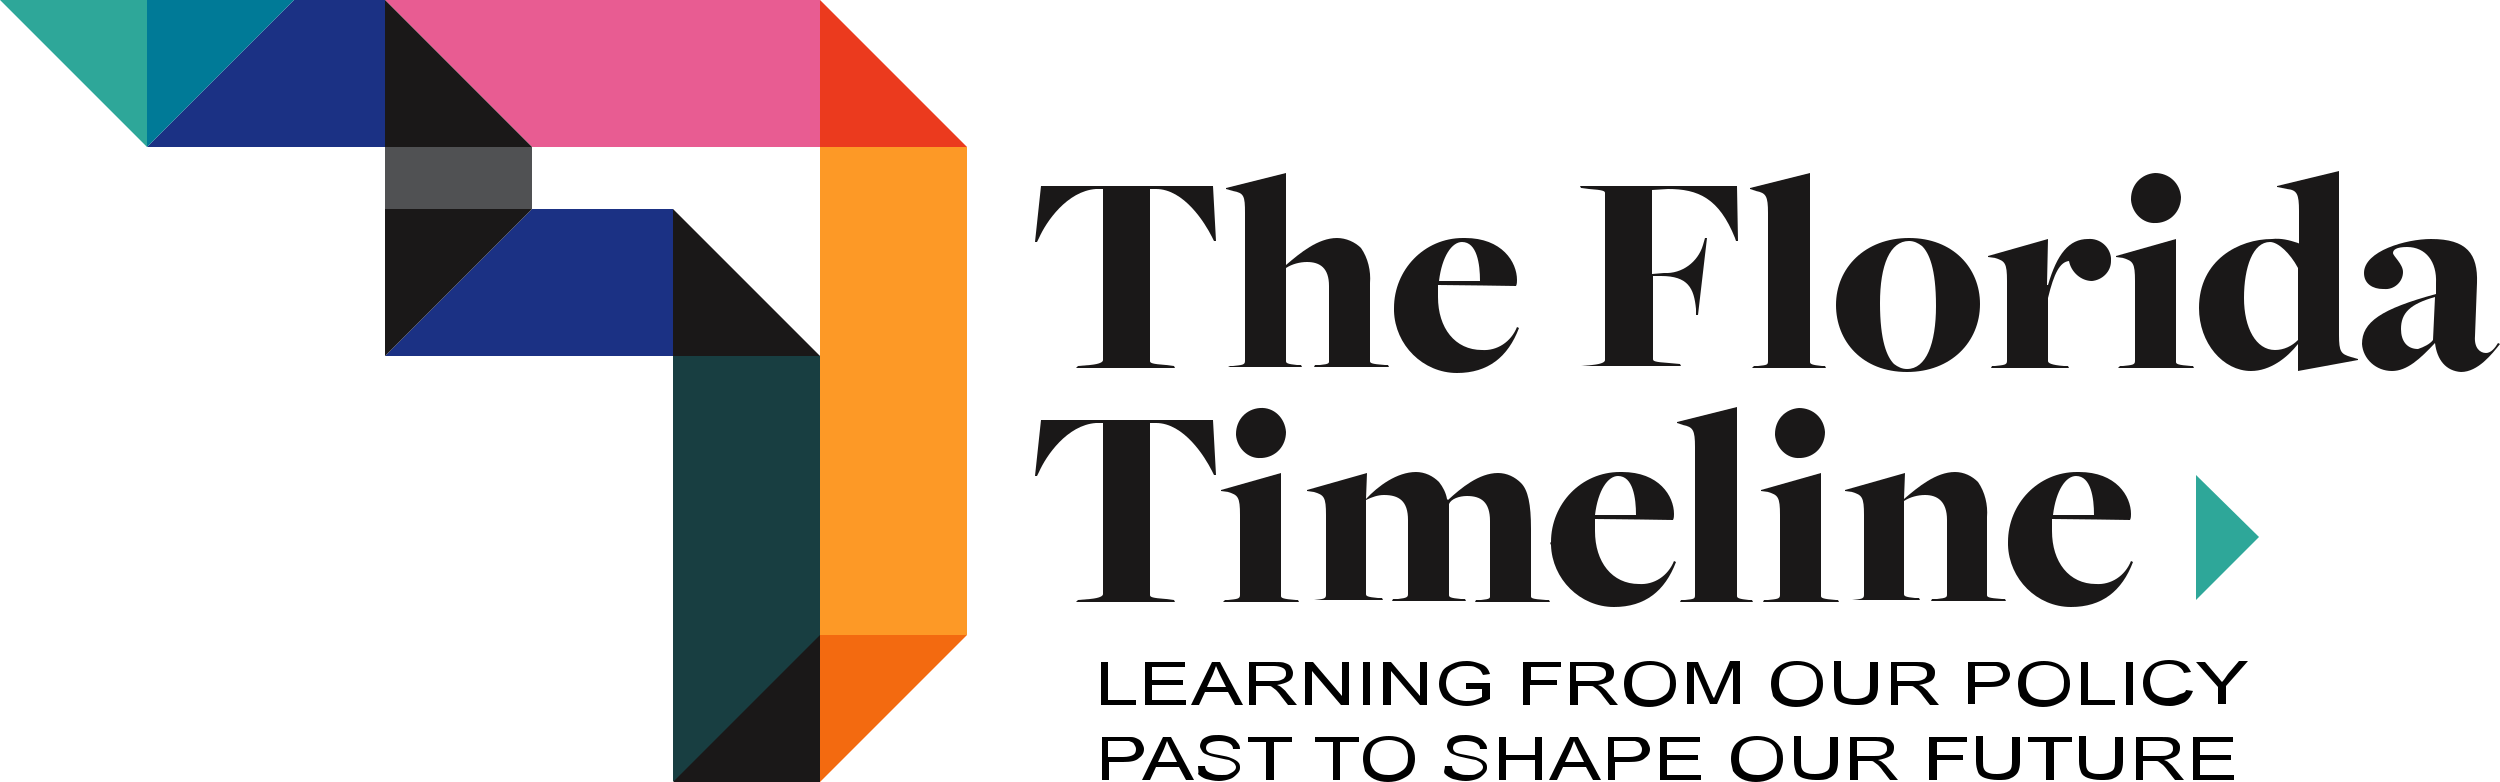
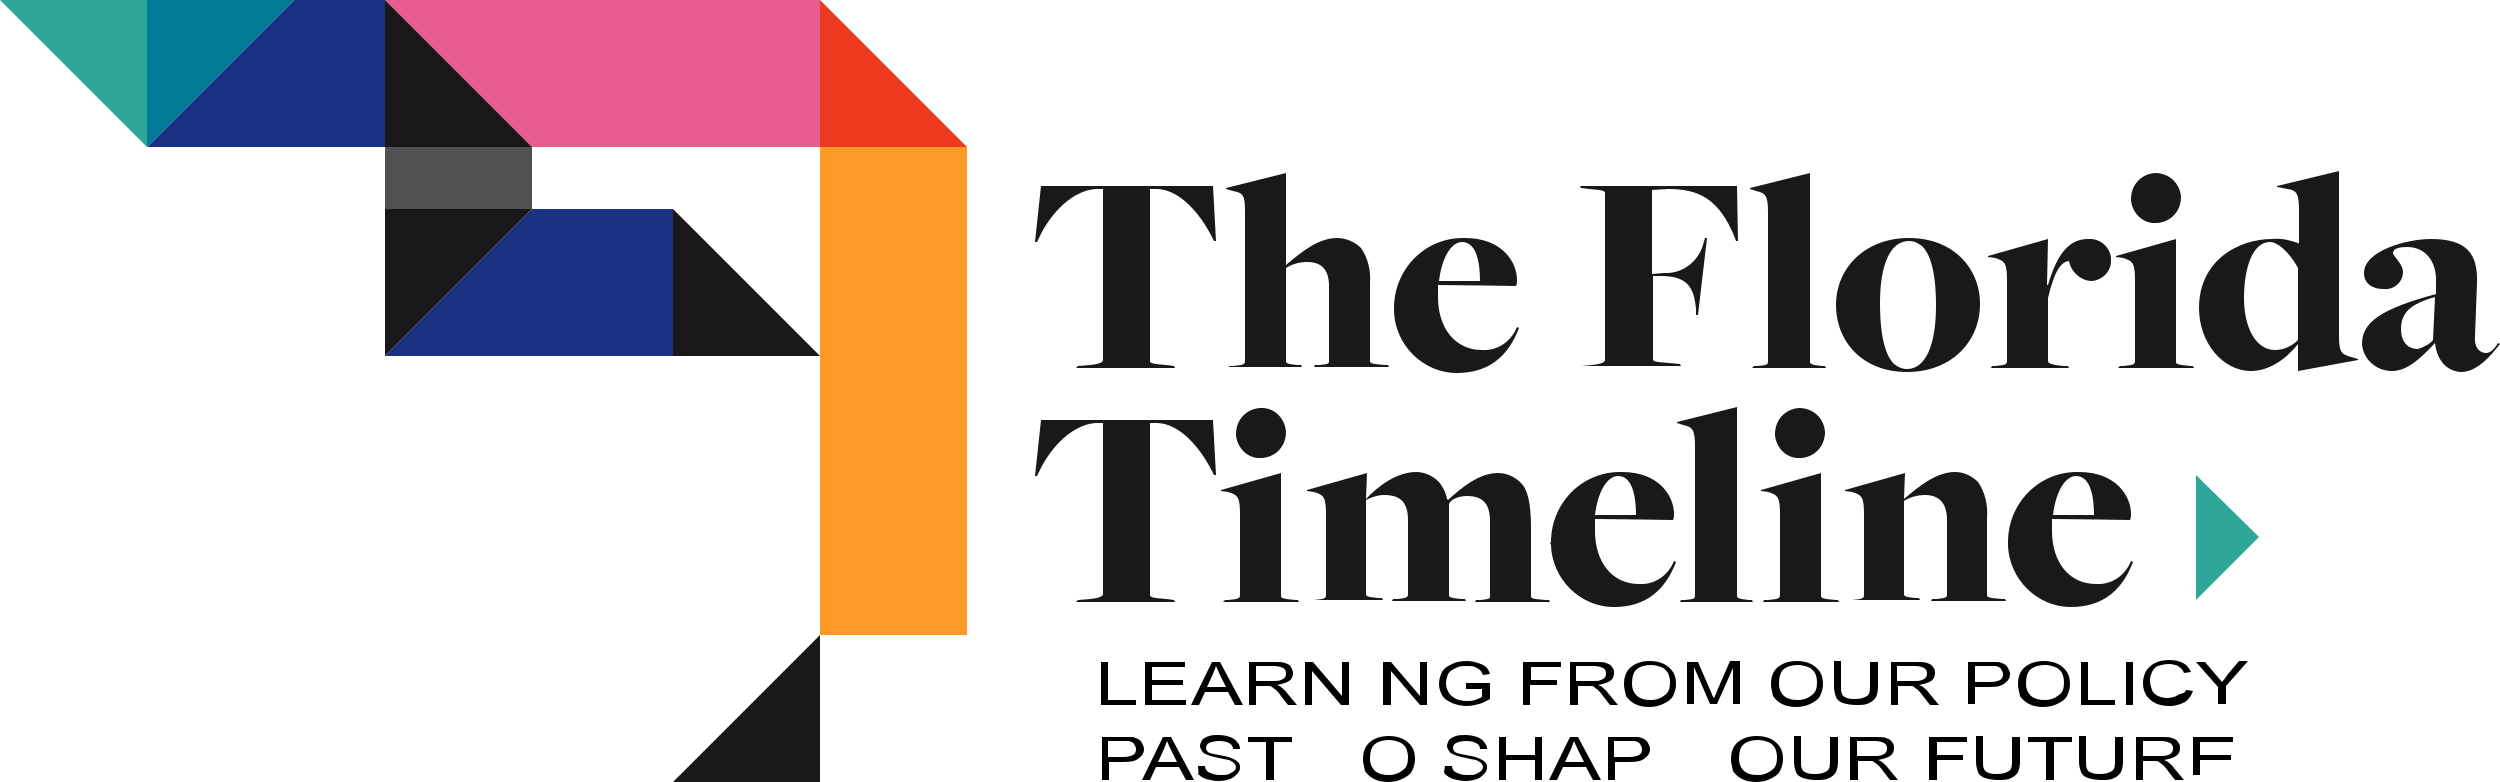
<svg xmlns="http://www.w3.org/2000/svg" xmlns:xlink="http://www.w3.org/1999/xlink" version="1.1" id="Layer_1" x="0px" y="0px" viewBox="0 0 250 78.2" style="enable-background:new 0 0 250 78.2;" xml:space="preserve">
  <style type="text/css"> .st0{fill-rule:evenodd;clip-rule:evenodd;fill:#2EA799;} .st1{clip-path:url(#SVGID_00000140710733953984554730000017669397827228778916_);} .st2{fill:#1A1818;} .st3{fill-rule:evenodd;clip-rule:evenodd;fill:#1B3184;} .st4{fill:#183E41;} .st5{fill-rule:evenodd;clip-rule:evenodd;fill:#1A1818;} .st6{fill-rule:evenodd;clip-rule:evenodd;fill:#F36A10;} .st7{fill-rule:evenodd;clip-rule:evenodd;fill:#E85C92;} .st8{fill-rule:evenodd;clip-rule:evenodd;fill:#EB3A1E;} .st9{fill-rule:evenodd;clip-rule:evenodd;fill:#007A97;} .st10{fill:#FD9926;} .st11{fill-rule:evenodd;clip-rule:evenodd;fill:#505153;} </style>
  <g id="Group_13" transform="translate(0 0)">
    <path id="Path_3319" class="st0" d="M219.6,60V47.5l6.3,6.2" />
    <g id="Group_12" transform="translate(0 0)">
      <g>
        <defs>
          <rect id="SVGID_1_" y="0" width="250" height="78.2" />
        </defs>
        <clipPath id="SVGID_00000120537040786439593860000015173256643526253736_">
          <use xlink:href="#SVGID_1_" style="overflow:visible;" />
        </clipPath>
        <g id="Group_11" style="clip-path:url(#SVGID_00000120537040786439593860000015173256643526253736_);">
          <path id="Path_3320" class="st2" d="M107.8,36.6l1.2-0.1c1-0.1,1.3-0.3,1.3-0.5V18.9h-0.7c-2.9,0.2-5,3.3-5.7,4.9l-0.2,0.4h-0.2 l0.6-5.6h17.2l0.3,5.5h-0.2l-0.2-0.4c-0.7-1.4-2.8-4.8-5.6-4.8H115v17.2c0,0.2,0.2,0.3,1.6,0.4l0.8,0.1l0.1,0.2h-9.9L107.8,36.6 z" />
          <path id="Path_3321" class="st2" d="M123,36.6l0.3,0c0.9-0.1,1.2-0.1,1.2-0.5V21.3c0-1.7-0.1-2-1.2-2.2l-0.7-0.2l0-0.1l6-1.5 v9.2c1.4-1.2,3.2-2.7,5.1-2.7c0.9,0,1.8,0.4,2.4,1c0.7,1,1,2.3,0.9,3.5v7.8c0,0.2,0.1,0.3,1.5,0.4l0.3,0l0.1,0.2h-7.5l0.1-0.2 l0.5,0c1-0.1,0.9-0.2,0.9-0.5v-7.4c0-1.8-0.9-2.4-2.2-2.4c-0.7,0-1.5,0.2-2.1,0.6v9.3c0,0.2,0.1,0.3,1.1,0.4l0.4,0l0.1,0.2h-7.4 L123,36.6z" />
          <path id="Path_3322" class="st2" d="M139.4,30.8c0-3.8,3-7,6.9-7c0.1,0,0.2,0,0.2,0c3.7,0,5.2,2.4,5.2,4.2c0,0.2,0,0.4-0.1,0.6 c0,0-6.2-0.1-7.8-0.1c0,0.4,0,0.8,0,1.2c0,3.1,1.7,5.3,4.4,5.3c1.5,0.1,2.9-0.8,3.5-2.3l0.2,0.1c-1.1,2.9-3.1,4.5-6.2,4.5 c-3.4,0-6.2-2.8-6.3-6.2C139.4,30.9,139.4,30.8,139.4,30.8 M148,28.1c0-1.7-0.3-3.9-1.8-3.9c-1,0-2,1.4-2.3,3.9H148z" />
          <path id="Path_3323" class="st2" d="M158.1,36.6l1.1-0.1c1-0.1,1.3-0.3,1.3-0.5V19.3c0-0.2-0.2-0.3-1.6-0.4l-0.8-0.1l-0.1-0.2 h15.7l0.1,5.5h-0.2l-0.1-0.3c-1.6-4-3.7-4.9-6.7-4.9l-1.6,0.1v8.4l1.2-0.1c1.8,0.1,3.4-1.1,3.9-2.8l0.2-0.7l0.2,0l-0.9,7.7 l-0.2,0l0-0.6c-0.2-2.1-0.8-3.3-3.5-3.3h-0.8v8.3c0,0.2,0.1,0.3,1.6,0.4l1.1,0.1l0.1,0.2h-10L158.1,36.6z" />
          <path id="Path_3324" class="st2" d="M175.4,36.6l0.4,0c0.9-0.1,1-0.1,1-0.5V21.3c0-1.7-0.2-2-1.2-2.2l-0.6-0.2l0-0.1l6-1.5v18.9 c0,0.2,0.2,0.3,1.2,0.4l0.3,0l0.1,0.2h-7.4L175.4,36.6z" />
          <path id="Path_3325" class="st2" d="M183.6,30.5c0-3.7,2.9-6.7,7.3-6.7c4.4,0,7.1,3,7.1,6.6c0,3.8-2.9,6.8-7.3,6.8 C186.2,37.2,183.6,34.1,183.6,30.5 M193.6,30.6c0-3.8-0.7-5.3-1.4-6c-0.4-0.3-0.8-0.5-1.3-0.5c-1.9,0-2.9,2.4-2.9,6.2 c0,3.8,0.7,5.4,1.4,6.1c0.4,0.3,0.8,0.5,1.3,0.5C192.6,36.9,193.6,34.4,193.6,30.6" />
          <path id="Path_3326" class="st2" d="M199.2,36.6l0.3,0c0.9-0.1,1.2-0.1,1.2-0.5v-8c0-1.8-0.2-2-1.2-2.3l-0.7-0.1l0-0.1l6-1.7 l-0.1,4.6h0.1c0.9-3.1,2.1-4.6,4-4.6c1.2-0.1,2.2,0.8,2.3,1.9c0,0.1,0,0.2,0,0.3c0,1.1-0.9,1.9-1.9,2c-1.1,0-2.1-0.9-2.3-2 c-0.9,0.1-1.5,1.2-2.1,3.7v6.3c0,0.2,0.3,0.4,1.6,0.5l0.4,0l0.1,0.2h-7.8L199.2,36.6z" />
          <path id="Path_3327" class="st2" d="M212,36.6l0.3,0c0.9-0.1,1.2-0.1,1.2-0.5v-8c0-1.8-0.2-2-1.2-2.3l-0.7-0.1l0-0.1l6-1.7v12.3 c0,0.2,0.2,0.3,1.5,0.4l0.2,0l0.1,0.2h-7.6L212,36.6z M213.1,19.9c0-1.4,1-2.5,2.4-2.6c1.4,0,2.5,1,2.6,2.4c0,1.4-1,2.5-2.4,2.6 c0,0-0.1,0-0.1,0c-1.3,0.1-2.4-1-2.5-2.3C213.1,20,213.1,20,213.1,19.9" />
          <path id="Path_3328" class="st2" d="M229.8,34.4L229.8,34.4c-1.1,1.4-2.8,2.7-4.7,2.7c-2.8,0-5.2-2.8-5.2-6.3 c0-4.8,4-6.9,7.3-6.9c0.9-0.1,1.7,0.1,2.6,0.4c0,0,0.1,0.1,0.1,0v-3.2c0-1.7-0.2-2.1-1.2-2.2l-1-0.2l0-0.1l6.2-1.5v16.4 c0,1.7,0.2,1.9,1.2,2.2l0.7,0.2l0,0.1l-6,1.1L229.8,34.4z M229.8,34v-7.2c-0.8-1.5-2-2.6-2.8-2.6c-1.7,0-2.6,2.5-2.6,5.6 c0,3,1.2,5.2,3.1,5.2C228.4,35,229.2,34.6,229.8,34" />
          <path id="Path_3329" class="st2" d="M243.5,34.3L243.5,34.3c-1.5,1.6-2.8,2.8-4.3,2.8c-1.6,0-2.9-1.2-3-2.7c0-2.2,1.9-3.5,7.4-5 l0-1.1c0.1-2.1-1-3.6-2.9-3.6c-1.1,0-1.4,0.3-1.4,0.6c0,0.3,1,1.1,1,1.9c0,1-0.9,1.8-1.9,1.7c0,0,0,0-0.1,0 c-1,0-1.9-0.5-1.9-1.6c0-2.2,4.2-3.4,6.7-3.4c3.6,0,4.7,1.5,4.6,4.4l-0.2,5.3c-0.1,1.2,0.5,1.7,1.1,1.7c0.5,0,0.9-0.5,1.2-1 l0.2,0.1c-0.8,1-2.2,2.8-3.9,2.8C244.6,37.1,243.7,36,243.5,34.3 M243.3,34l0.2-4.3c-2.5,0.7-3.4,1.6-3.4,3.2c0,1.2,0.6,2,1.7,2 C242.4,34.7,243,34.4,243.3,34" />
          <path id="Path_3330" class="st2" d="M107.8,60l1.2-0.1c1-0.1,1.3-0.3,1.3-0.5V42.3h-0.7c-2.9,0.2-5,3.3-5.7,4.9l-0.2,0.4h-0.2 l0.6-5.6h17.2l0.3,5.5h-0.2l-0.2-0.4c-0.7-1.4-2.8-4.8-5.6-4.8H115v17.2c0,0.2,0.2,0.3,1.6,0.4l0.8,0.1l0.1,0.2h-9.9L107.8,60z" />
          <path id="Path_3331" class="st2" d="M122.5,60l0.3,0c0.9-0.1,1.2-0.1,1.2-0.5v-8c0-1.8-0.2-2-1.2-2.3l-0.7-0.1l0-0.1l6-1.7v12.3 c0,0.2,0.2,0.3,1.5,0.4l0.2,0l0.1,0.2h-7.6L122.5,60z M123.6,43.4c0-1.4,1-2.5,2.4-2.6s2.5,1,2.6,2.4c0,1.4-1,2.5-2.4,2.6 c0,0-0.1,0-0.1,0c-1.3,0.1-2.4-1-2.5-2.3C123.6,43.4,123.6,43.4,123.6,43.4" />
          <path id="Path_3332" class="st2" d="M131.1,60l0.3,0c0.9-0.1,1.2-0.1,1.2-0.5v-8c0-1.8-0.2-2-1.2-2.3l-0.7-0.1l0-0.1l6-1.7 l-0.1,2.6h0c1.2-1.3,3.1-2.7,5-2.7c0.9,0,1.7,0.4,2.3,1c0.4,0.5,0.7,1.1,0.8,1.7l0.1,0.1c1.3-1.2,3.1-2.7,5-2.7 c0.9,0,1.7,0.4,2.3,1c0.7,0.7,1,2.1,1,4.6v6.7c0,0.2,0,0.3,1.5,0.4l0.3,0l0.1,0.2h-7.5l0.1-0.2l0.5,0c1-0.1,0.9-0.2,0.9-0.5 v-7.4c0-1.9-0.9-2.5-2.3-2.5c-0.8,0-1.6,0.3-1.8,0.8v9.1c0,0.2,0.1,0.3,1.2,0.4l0.4,0l0.1,0.2h-7.4l0.1-0.2l0.5,0 c0.9-0.1,1-0.2,1-0.5v-7.4c0-1.9-0.9-2.5-2.4-2.5c-0.6,0-1.2,0.2-1.8,0.5v9.4c0,0.2,0.1,0.3,1.2,0.4l0.4,0l0.1,0.2H131L131.1,60 z" />
          <path id="Path_3333" class="st2" d="M155.1,54.2c0-3.8,3-7,6.9-7c0.1,0,0.2,0,0.2,0c3.7,0,5.2,2.4,5.2,4.2c0,0.2,0,0.4-0.1,0.6 c0,0-6.2-0.1-7.8-0.1c0,0.4,0,0.8,0,1.2c0,3.1,1.7,5.3,4.4,5.3c1.5,0.1,2.9-0.8,3.5-2.3l0.2,0.1c-1.1,2.9-3.1,4.5-6.2,4.5 c-3.4,0-6.2-2.8-6.3-6.2C155,54.3,155,54.3,155.1,54.2 M163.6,51.5c0-1.7-0.3-3.9-1.8-3.9c-1,0-2,1.4-2.3,3.9H163.6z" />
          <path id="Path_3334" class="st2" d="M168.1,60l0.4,0c0.9-0.1,1-0.1,1-0.5V44.7c0-1.7-0.2-2-1.2-2.2l-0.6-0.2l0-0.1l6-1.5v18.9 c0,0.2,0.2,0.3,1.2,0.4l0.3,0l0.1,0.2H168L168.1,60z" />
          <path id="Path_3335" class="st2" d="M176.4,60l0.4,0c0.9-0.1,1.2-0.1,1.2-0.5v-8c0-1.8-0.2-2-1.2-2.3l-0.7-0.1l0-0.1l6-1.7v12.3 c0,0.2,0.2,0.3,1.5,0.4l0.2,0l0.1,0.2h-7.6L176.4,60z M177.5,43.4c0-1.4,1-2.5,2.4-2.6c1.4,0,2.5,1,2.6,2.4c0,1.4-1,2.5-2.4,2.6 c0,0-0.1,0-0.1,0c-1.3,0.1-2.4-1-2.5-2.3C177.5,43.4,177.5,43.4,177.5,43.4" />
          <path id="Path_3336" class="st2" d="M184.9,60l0.3,0c0.9-0.1,1.2-0.1,1.2-0.5v-8c0-1.8-0.2-2-1.2-2.3l-0.7-0.1l0-0.1l6-1.7 l-0.1,2.6h0c1.4-1.2,3.2-2.7,5.1-2.7c0.9,0,1.7,0.4,2.3,1c0.7,1,1,2.3,0.9,3.5v7.8c0,0.2,0.1,0.3,1.5,0.4l0.3,0l0.1,0.2h-7.5 l0.1-0.2l0.5,0c1-0.1,1-0.2,1-0.5v-7.4c0-1.9-1-2.5-2.2-2.5c-0.7,0-1.5,0.2-2.1,0.6v9.3c0,0.2,0.1,0.3,1.1,0.4l0.4,0l0.1,0.2 h-7.4L184.9,60z" />
          <path id="Path_3337" class="st2" d="M200.8,54.2c0-3.8,3-7,6.9-7c0.1,0,0.2,0,0.2,0c3.7,0,5.2,2.4,5.2,4.2c0,0.2,0,0.4-0.1,0.6 c0,0-6.2-0.1-7.8-0.1c0,0.4,0,0.8,0,1.2c0,3.1,1.7,5.3,4.4,5.3c1.5,0.1,2.9-0.8,3.5-2.3l0.2,0.1c-1.1,2.9-3.1,4.5-6.2,4.5 c-3.4,0-6.2-2.8-6.3-6.2C200.8,54.3,200.8,54.3,200.8,54.2 M209.4,51.5c0-1.7-0.3-3.9-1.8-3.9c-1,0-2,1.4-2.3,3.9H209.4z" />
          <path id="Path_3338" class="st3" d="M67.3,20.9v14.7h-3.9H38.5l14.7-14.7" />
-           <rect id="Rectangle_20" x="67.3" y="35.6" class="st4" width="14.7" height="42.5" />
          <path id="Path_3339" class="st5" d="M82,78.2H67.3L82,63.5" />
          <path id="Path_3340" class="st5" d="M38.5,20.9h14.7L38.5,35.6" />
-           <path id="Path_3341" class="st6" d="M82,63.5h14.7L82,78.2" />
          <path id="Path_3342" class="st5" d="M67.3,35.6V20.9L82,35.6" />
          <path id="Path_3343" class="st3" d="M38.5,14.7H14.7L29.4,0h9.1L38.5,14.7z" />
          <path id="Path_3344" class="st7" d="M82,14.7H53.2L38.5,0L82,0V14.7z" />
          <path id="Path_3345" class="st5" d="M38.5,14.7V0l14.7,14.7" />
          <path id="Path_3346" class="st8" d="M82,14.7V0l14.7,14.7" />
          <path id="Path_3347" class="st9" d="M14.7,0h14.7L14.7,14.7" />
          <path id="Path_3348" class="st0" d="M14.7,0H0l14.7,14.7" />
          <rect id="Rectangle_21" x="82" y="14.7" class="st10" width="14.7" height="48.8" />
          <path id="Path_3349" class="st11" d="M53.2,17.7v-3H38.5v6.2l14.7,0L53.2,17.7z" />
        </g>
      </g>
    </g>
    <g>
      <path d="M110.1,70.5v-4.3h0.7V70h2.8v0.5H110.1z" />
      <path d="M114.5,70.5v-4.3h4v0.5h-3.3V68h3.1v0.5h-3.1V70h3.4v0.5H114.5z" />
      <path d="M119.1,70.5l2.1-4.3h0.8l2.3,4.3h-0.8l-0.7-1.3h-2.3l-0.6,1.3H119.1z M120.7,68.7h1.9l-0.6-1.2c-0.2-0.4-0.3-0.7-0.4-0.9 c-0.1,0.3-0.2,0.5-0.3,0.8L120.7,68.7z" />
      <path d="M124.9,70.5v-4.3h2.5c0.5,0,0.9,0,1.1,0.1c0.3,0.1,0.5,0.2,0.6,0.4s0.2,0.4,0.2,0.6c0,0.3-0.1,0.6-0.4,0.8 s-0.7,0.3-1.2,0.4c0.2,0.1,0.3,0.1,0.4,0.2c0.2,0.2,0.4,0.3,0.6,0.6l1,1.2h-0.9l-0.7-0.9c-0.2-0.3-0.4-0.5-0.5-0.6 s-0.3-0.2-0.4-0.3c-0.1-0.1-0.2-0.1-0.3-0.1c-0.1,0-0.2,0-0.4,0h-0.9v1.9H124.9z M125.7,68.1h1.6c0.3,0,0.6,0,0.8-0.1 c0.2-0.1,0.3-0.1,0.4-0.3c0.1-0.1,0.1-0.2,0.1-0.4c0-0.2-0.1-0.4-0.3-0.5c-0.2-0.1-0.5-0.2-0.9-0.2h-1.8V68.1z" />
      <path d="M130.5,70.5v-4.3h0.8l2.9,3.4v-3.4h0.7v4.3h-0.8l-2.9-3.4v3.4H130.5z" />
-       <path d="M136.3,70.5v-4.3h0.7v4.3H136.3z" />
      <path d="M138.3,70.5v-4.3h0.8l2.9,3.4v-3.4h0.7v4.3H142l-2.9-3.4v3.4H138.3z" />
      <path d="M146.6,68.8v-0.5l2.4,0v1.6c-0.4,0.2-0.7,0.4-1.1,0.5c-0.4,0.1-0.8,0.2-1.2,0.2c-0.5,0-1-0.1-1.5-0.3 c-0.4-0.2-0.8-0.4-1-0.8s-0.3-0.7-0.3-1.1c0-0.4,0.1-0.8,0.3-1.2s0.6-0.6,1-0.8c0.4-0.2,0.9-0.3,1.5-0.3c0.4,0,0.8,0.1,1.1,0.2 s0.6,0.2,0.8,0.4s0.3,0.4,0.4,0.7l-0.7,0.1c-0.1-0.2-0.2-0.4-0.3-0.5c-0.1-0.1-0.3-0.2-0.5-0.3c-0.2-0.1-0.5-0.1-0.8-0.1 c-0.3,0-0.6,0-0.9,0.1c-0.2,0.1-0.4,0.2-0.6,0.3c-0.2,0.1-0.3,0.3-0.4,0.4c-0.1,0.3-0.2,0.6-0.2,0.9c0,0.4,0.1,0.7,0.3,1 c0.2,0.3,0.4,0.4,0.7,0.6c0.3,0.1,0.7,0.2,1,0.2c0.3,0,0.6,0,0.9-0.1c0.3-0.1,0.5-0.2,0.7-0.3v-0.8H146.6z" />
      <path d="M152.3,70.5v-4.3h3.8v0.5h-3V68h2.6v0.5H153v2H152.3z" />
      <path d="M157,70.5v-4.3h2.5c0.5,0,0.9,0,1.1,0.1c0.3,0.1,0.5,0.2,0.6,0.4c0.2,0.2,0.2,0.4,0.2,0.6c0,0.3-0.1,0.6-0.4,0.8 c-0.3,0.2-0.7,0.3-1.2,0.4c0.2,0.1,0.3,0.1,0.4,0.2c0.2,0.2,0.4,0.3,0.6,0.6l1,1.2H161l-0.7-0.9c-0.2-0.3-0.4-0.5-0.5-0.6 s-0.3-0.2-0.4-0.3s-0.2-0.1-0.3-0.1c-0.1,0-0.2,0-0.4,0h-0.9v1.9H157z M157.7,68.1h1.6c0.3,0,0.6,0,0.8-0.1 c0.2-0.1,0.3-0.1,0.4-0.3c0.1-0.1,0.1-0.2,0.1-0.4c0-0.2-0.1-0.4-0.3-0.5c-0.2-0.1-0.5-0.2-0.9-0.2h-1.8V68.1z" />
      <path d="M162.4,68.4c0-0.7,0.2-1.3,0.7-1.7c0.5-0.4,1.1-0.6,1.9-0.6c0.5,0,1,0.1,1.4,0.3s0.7,0.5,0.9,0.8c0.2,0.3,0.3,0.7,0.3,1.2 c0,0.4-0.1,0.8-0.3,1.2s-0.6,0.6-1,0.8s-0.9,0.3-1.4,0.3c-0.5,0-1-0.1-1.4-0.3s-0.7-0.5-0.9-0.8C162.5,69.1,162.4,68.8,162.4,68.4 z M163.2,68.4c0,0.5,0.2,0.9,0.5,1.2c0.4,0.3,0.8,0.4,1.4,0.4c0.6,0,1-0.2,1.4-0.5s0.5-0.7,0.5-1.3c0-0.3-0.1-0.7-0.2-0.9 c-0.2-0.3-0.4-0.5-0.7-0.6c-0.3-0.1-0.6-0.2-1-0.2c-0.5,0-1,0.1-1.4,0.4S163.2,67.8,163.2,68.4z" />
      <path d="M168.7,70.5v-4.3h1.1l1.3,3c0.1,0.3,0.2,0.5,0.3,0.6c0.1-0.2,0.2-0.4,0.3-0.7l1.3-3h1v4.3h-0.7v-3.6l-1.6,3.6H171 l-1.6-3.7v3.7H168.7z" />
      <path d="M177.1,68.4c0-0.7,0.2-1.3,0.7-1.7c0.5-0.4,1.1-0.6,1.9-0.6c0.5,0,1,0.1,1.4,0.3s0.7,0.5,0.9,0.8c0.2,0.3,0.3,0.7,0.3,1.2 c0,0.4-0.1,0.8-0.3,1.2s-0.6,0.6-1,0.8s-0.9,0.3-1.4,0.3c-0.5,0-1-0.1-1.4-0.3s-0.7-0.5-0.9-0.8C177.2,69.1,177.1,68.8,177.1,68.4 z M177.9,68.4c0,0.5,0.2,0.9,0.5,1.2c0.4,0.3,0.8,0.4,1.4,0.4c0.6,0,1-0.2,1.4-0.5s0.5-0.7,0.5-1.3c0-0.3-0.1-0.7-0.2-0.9 c-0.2-0.3-0.4-0.5-0.7-0.6c-0.3-0.1-0.6-0.2-1-0.2c-0.5,0-1,0.1-1.4,0.4S177.9,67.8,177.9,68.4z" />
      <path d="M187.1,66.2h0.7v2.5c0,0.4-0.1,0.8-0.2,1s-0.4,0.5-0.7,0.6c-0.3,0.2-0.8,0.2-1.3,0.2c-0.5,0-1-0.1-1.3-0.2 c-0.3-0.1-0.6-0.3-0.7-0.6c-0.1-0.3-0.2-0.6-0.2-1.1v-2.5h0.7v2.5c0,0.4,0,0.6,0.1,0.8c0.1,0.2,0.2,0.3,0.5,0.4s0.5,0.1,0.8,0.1 c0.5,0,0.9-0.1,1.2-0.3s0.3-0.6,0.3-1.1V66.2z" />
      <path d="M189.1,70.5v-4.3h2.5c0.5,0,0.9,0,1.1,0.1c0.3,0.1,0.5,0.2,0.6,0.4c0.2,0.2,0.2,0.4,0.2,0.6c0,0.3-0.1,0.6-0.4,0.8 c-0.3,0.2-0.7,0.3-1.2,0.4c0.2,0.1,0.3,0.1,0.4,0.2c0.2,0.2,0.4,0.3,0.6,0.6l1,1.2h-0.9l-0.7-0.9c-0.2-0.3-0.4-0.5-0.5-0.6 s-0.3-0.2-0.4-0.3s-0.2-0.1-0.3-0.1c-0.1,0-0.2,0-0.4,0h-0.9v1.9H189.1z M189.8,68.1h1.6c0.3,0,0.6,0,0.8-0.1 c0.2-0.1,0.3-0.1,0.4-0.3c0.1-0.1,0.1-0.2,0.1-0.4c0-0.2-0.1-0.4-0.3-0.5c-0.2-0.1-0.5-0.2-0.9-0.2h-1.8V68.1z" />
      <path d="M196.8,70.5v-4.3h2.1c0.4,0,0.7,0,0.8,0c0.3,0,0.5,0.1,0.7,0.2c0.2,0.1,0.3,0.2,0.4,0.4c0.1,0.2,0.2,0.4,0.2,0.6 c0,0.4-0.2,0.7-0.5,0.9c-0.3,0.3-0.8,0.4-1.6,0.4h-1.4v1.7H196.8z M197.6,68.2h1.4c0.5,0,0.8-0.1,1-0.2c0.2-0.1,0.3-0.3,0.3-0.6 c0-0.2-0.1-0.3-0.2-0.5s-0.3-0.2-0.5-0.3c-0.1,0-0.4,0-0.7,0h-1.4V68.2z" />
      <path d="M201.8,68.4c0-0.7,0.2-1.3,0.7-1.7c0.5-0.4,1.1-0.6,1.9-0.6c0.5,0,1,0.1,1.4,0.3s0.7,0.5,0.9,0.8c0.2,0.3,0.3,0.7,0.3,1.2 c0,0.4-0.1,0.8-0.3,1.2s-0.6,0.6-1,0.8s-0.9,0.3-1.4,0.3c-0.5,0-1-0.1-1.4-0.3s-0.7-0.5-0.9-0.8C201.9,69.1,201.8,68.8,201.8,68.4 z M202.6,68.4c0,0.5,0.2,0.9,0.5,1.2c0.4,0.3,0.8,0.4,1.4,0.4c0.6,0,1-0.2,1.4-0.5s0.5-0.7,0.5-1.3c0-0.3-0.1-0.7-0.2-0.9 c-0.2-0.3-0.4-0.5-0.7-0.6c-0.3-0.1-0.6-0.2-1-0.2c-0.5,0-1,0.1-1.4,0.4S202.6,67.8,202.6,68.4z" />
      <path d="M208.1,70.5v-4.3h0.7V70h2.7v0.5H208.1z" />
      <path d="M212.6,70.5v-4.3h0.7v4.3H212.6z" />
      <path d="M218.6,69l0.7,0.1c-0.2,0.5-0.4,0.8-0.8,1.1c-0.4,0.2-0.9,0.4-1.5,0.4c-0.6,0-1.1-0.1-1.5-0.3c-0.4-0.2-0.7-0.5-0.9-0.8 c-0.2-0.4-0.3-0.7-0.3-1.2c0-0.4,0.1-0.8,0.3-1.2c0.2-0.3,0.5-0.6,0.9-0.8c0.4-0.2,0.9-0.3,1.4-0.3c0.6,0,1,0.1,1.4,0.3 s0.6,0.5,0.8,0.9l-0.7,0.1c-0.1-0.3-0.3-0.5-0.6-0.7c-0.2-0.1-0.6-0.2-0.9-0.2c-0.4,0-0.8,0.1-1.1,0.2s-0.5,0.4-0.6,0.6 c-0.1,0.3-0.2,0.5-0.2,0.8c0,0.4,0.1,0.7,0.2,1c0.1,0.3,0.4,0.5,0.6,0.6s0.6,0.2,0.9,0.2c0.4,0,0.8-0.1,1.1-0.3 S218.5,69.4,218.6,69z" />
      <path d="M221.8,70.5v-1.8l-2.2-2.5h0.9l1.1,1.3c0.2,0.2,0.4,0.5,0.6,0.7c0.2-0.2,0.4-0.5,0.6-0.8l1.1-1.3h0.9l-2.2,2.5v1.8H221.8z " />
      <path d="M110.2,78v-4.3h2.1c0.4,0,0.7,0,0.8,0c0.3,0,0.5,0.1,0.7,0.2s0.3,0.2,0.4,0.4c0.1,0.2,0.2,0.4,0.2,0.6 c0,0.4-0.2,0.7-0.5,0.9c-0.3,0.3-0.8,0.4-1.6,0.4h-1.4V78H110.2z M110.9,75.7h1.4c0.5,0,0.8-0.1,1-0.2c0.2-0.1,0.3-0.3,0.3-0.6 c0-0.2-0.1-0.3-0.2-0.5s-0.3-0.2-0.5-0.3c-0.1,0-0.4,0-0.7,0h-1.4V75.7z" />
      <path d="M114.2,78l2.1-4.3h0.8l2.3,4.3h-0.8l-0.7-1.3h-2.3L115,78H114.2z M115.8,76.2h1.9l-0.6-1.2c-0.2-0.4-0.3-0.7-0.4-0.9 c-0.1,0.3-0.2,0.5-0.3,0.8L115.8,76.2z" />
      <path d="M119.8,76.6l0.7,0c0,0.2,0.1,0.4,0.2,0.5c0.1,0.1,0.3,0.2,0.6,0.3c0.3,0.1,0.5,0.1,0.9,0.1c0.3,0,0.5,0,0.7-0.1 s0.4-0.2,0.5-0.3c0.1-0.1,0.2-0.2,0.2-0.4c0-0.1-0.1-0.3-0.2-0.4c-0.1-0.1-0.3-0.2-0.5-0.3c-0.1,0-0.5-0.1-1-0.2 c-0.5-0.1-0.9-0.2-1.1-0.3c-0.3-0.1-0.5-0.2-0.6-0.4c-0.1-0.2-0.2-0.3-0.2-0.5c0-0.2,0.1-0.4,0.2-0.6c0.2-0.2,0.4-0.3,0.7-0.4 s0.6-0.1,1-0.1c0.4,0,0.8,0.1,1.1,0.2c0.3,0.1,0.6,0.3,0.7,0.5c0.2,0.2,0.3,0.4,0.3,0.7l-0.7,0c0-0.3-0.2-0.5-0.4-0.6 c-0.2-0.1-0.5-0.2-1-0.2c-0.4,0-0.8,0.1-1,0.2c-0.2,0.1-0.3,0.3-0.3,0.5c0,0.2,0.1,0.3,0.2,0.4c0.1,0.1,0.5,0.2,1.1,0.3 s1,0.2,1.2,0.3c0.3,0.1,0.6,0.3,0.7,0.4c0.2,0.2,0.2,0.4,0.2,0.6c0,0.2-0.1,0.4-0.3,0.6c-0.2,0.2-0.4,0.4-0.7,0.5 c-0.3,0.1-0.7,0.2-1.1,0.2c-0.5,0-0.9-0.1-1.3-0.2c-0.3-0.1-0.6-0.3-0.8-0.5C119.9,77.2,119.8,76.9,119.8,76.6z" />
      <path d="M126.6,78v-3.8h-1.8v-0.5h4.4v0.5h-1.8V78H126.6z" />
-       <path d="M133.3,78v-3.8h-1.8v-0.5h4.4v0.5H134V78H133.3z" />
      <path d="M136.3,75.9c0-0.7,0.2-1.3,0.7-1.7c0.5-0.4,1.1-0.6,1.9-0.6c0.5,0,1,0.1,1.4,0.3s0.7,0.5,0.9,0.8c0.2,0.3,0.3,0.7,0.3,1.2 c0,0.4-0.1,0.8-0.3,1.2s-0.6,0.6-1,0.8s-0.9,0.3-1.4,0.3c-0.5,0-1-0.1-1.4-0.3s-0.7-0.5-0.9-0.8C136.4,76.6,136.3,76.3,136.3,75.9 z M137,75.9c0,0.5,0.2,0.9,0.5,1.2c0.4,0.3,0.8,0.4,1.4,0.4c0.6,0,1-0.2,1.4-0.5s0.5-0.7,0.5-1.3c0-0.3-0.1-0.7-0.2-0.9 c-0.2-0.3-0.4-0.5-0.7-0.6c-0.3-0.1-0.6-0.2-1-0.2c-0.5,0-1,0.1-1.4,0.4S137,75.3,137,75.9z" />
      <path d="M144.5,76.6l0.7,0c0,0.2,0.1,0.4,0.2,0.5c0.1,0.1,0.3,0.2,0.6,0.3c0.3,0.1,0.5,0.1,0.9,0.1c0.3,0,0.5,0,0.7-0.1 s0.4-0.2,0.5-0.3c0.1-0.1,0.2-0.2,0.2-0.4c0-0.1-0.1-0.3-0.2-0.4c-0.1-0.1-0.3-0.2-0.5-0.3c-0.1,0-0.5-0.1-1-0.2 c-0.5-0.1-0.9-0.2-1.1-0.3c-0.3-0.1-0.5-0.2-0.6-0.4c-0.1-0.2-0.2-0.3-0.2-0.5c0-0.2,0.1-0.4,0.2-0.6c0.2-0.2,0.4-0.3,0.7-0.4 c0.3-0.1,0.6-0.1,1-0.1c0.4,0,0.8,0.1,1.1,0.2c0.3,0.1,0.6,0.3,0.7,0.5c0.2,0.2,0.3,0.4,0.3,0.7l-0.7,0c0-0.3-0.2-0.5-0.4-0.6 s-0.5-0.2-1-0.2c-0.4,0-0.8,0.1-1,0.2c-0.2,0.1-0.3,0.3-0.3,0.5c0,0.2,0.1,0.3,0.2,0.4c0.1,0.1,0.5,0.2,1.1,0.3 c0.6,0.1,1,0.2,1.2,0.3c0.3,0.1,0.6,0.3,0.7,0.4c0.2,0.2,0.2,0.4,0.2,0.6c0,0.2-0.1,0.4-0.3,0.6c-0.2,0.2-0.4,0.4-0.7,0.5 c-0.3,0.1-0.7,0.2-1.1,0.2c-0.5,0-0.9-0.1-1.3-0.2c-0.3-0.1-0.6-0.3-0.8-0.5S144.5,76.9,144.5,76.6z" />
      <path d="M149.9,78v-4.3h0.7v1.8h2.9v-1.8h0.7V78h-0.7v-2h-2.9v2H149.9z" />
      <path d="M154.9,78l2.1-4.3h0.8l2.3,4.3h-0.8l-0.7-1.3h-2.3l-0.6,1.3H154.9z M156.5,76.2h1.9l-0.6-1.2c-0.2-0.4-0.3-0.7-0.4-0.9 c-0.1,0.3-0.2,0.5-0.3,0.8L156.5,76.2z" />
      <path d="M160.8,78v-4.3h2.1c0.4,0,0.7,0,0.8,0c0.3,0,0.5,0.1,0.7,0.2c0.2,0.1,0.3,0.2,0.4,0.4c0.1,0.2,0.2,0.4,0.2,0.6 c0,0.4-0.2,0.7-0.5,0.9c-0.3,0.3-0.8,0.4-1.6,0.4h-1.4V78H160.8z M161.5,75.7h1.4c0.5,0,0.8-0.1,1-0.2c0.2-0.1,0.3-0.3,0.3-0.6 c0-0.2-0.1-0.3-0.2-0.5s-0.3-0.2-0.5-0.3c-0.1,0-0.4,0-0.7,0h-1.4V75.7z" />
-       <path d="M166,78v-4.3h4v0.5h-3.3v1.3h3.1V76h-3.1v1.5h3.4V78H166z" />
      <path d="M173.1,75.9c0-0.7,0.2-1.3,0.7-1.7c0.5-0.4,1.1-0.6,1.9-0.6c0.5,0,1,0.1,1.4,0.3s0.7,0.5,0.9,0.8c0.2,0.3,0.3,0.7,0.3,1.2 c0,0.4-0.1,0.8-0.3,1.2s-0.6,0.6-1,0.8s-0.9,0.3-1.4,0.3c-0.5,0-1-0.1-1.4-0.3s-0.7-0.5-0.9-0.8C173.2,76.6,173.1,76.3,173.1,75.9 z M173.9,75.9c0,0.5,0.2,0.9,0.5,1.2c0.4,0.3,0.8,0.4,1.4,0.4c0.6,0,1-0.2,1.4-0.5s0.5-0.7,0.5-1.3c0-0.3-0.1-0.7-0.2-0.9 c-0.2-0.3-0.4-0.5-0.7-0.6c-0.3-0.1-0.6-0.2-1-0.2c-0.5,0-1,0.1-1.4,0.4S173.9,75.3,173.9,75.9z" />
      <path d="M183.1,73.7h0.7v2.5c0,0.4-0.1,0.8-0.2,1s-0.4,0.5-0.7,0.6c-0.3,0.2-0.8,0.2-1.3,0.2c-0.5,0-1-0.1-1.3-0.2 c-0.3-0.1-0.6-0.3-0.7-0.6c-0.1-0.3-0.2-0.6-0.2-1.1v-2.5h0.7v2.5c0,0.4,0,0.6,0.1,0.8c0.1,0.2,0.2,0.3,0.5,0.4s0.5,0.1,0.8,0.1 c0.5,0,0.9-0.1,1.2-0.3s0.3-0.6,0.3-1.1V73.7z" />
      <path d="M185,78v-4.3h2.5c0.5,0,0.9,0,1.1,0.1c0.3,0.1,0.5,0.2,0.6,0.4c0.2,0.2,0.2,0.4,0.2,0.6c0,0.3-0.1,0.6-0.4,0.8 c-0.3,0.2-0.7,0.3-1.2,0.4c0.2,0.1,0.3,0.1,0.4,0.2c0.2,0.2,0.4,0.3,0.6,0.6l1,1.2H189l-0.7-0.9c-0.2-0.3-0.4-0.5-0.5-0.6 s-0.3-0.2-0.4-0.3s-0.2-0.1-0.3-0.1c-0.1,0-0.2,0-0.4,0h-0.9V78H185z M185.8,75.6h1.6c0.3,0,0.6,0,0.8-0.1 c0.2-0.1,0.3-0.1,0.4-0.3c0.1-0.1,0.1-0.2,0.1-0.4c0-0.2-0.1-0.4-0.3-0.5c-0.2-0.1-0.5-0.2-0.9-0.2h-1.8V75.6z" />
      <path d="M192.9,78v-4.3h3.8v0.5h-3v1.3h2.6V76h-2.6v2H192.9z" />
      <path d="M201.3,73.7h0.7v2.5c0,0.4-0.1,0.8-0.2,1s-0.4,0.5-0.7,0.6c-0.3,0.2-0.8,0.2-1.3,0.2c-0.5,0-1-0.1-1.3-0.2 c-0.3-0.1-0.6-0.3-0.7-0.6c-0.1-0.3-0.2-0.6-0.2-1.1v-2.5h0.7v2.5c0,0.4,0,0.6,0.1,0.8c0.1,0.2,0.2,0.3,0.5,0.4s0.5,0.1,0.8,0.1 c0.5,0,0.9-0.1,1.2-0.3s0.3-0.6,0.3-1.1V73.7z" />
      <path d="M204.6,78v-3.8h-1.8v-0.5h4.4v0.5h-1.8V78H204.6z" />
      <path d="M211.6,73.7h0.7v2.5c0,0.4-0.1,0.8-0.2,1s-0.4,0.5-0.7,0.6c-0.3,0.2-0.8,0.2-1.3,0.2c-0.5,0-1-0.1-1.3-0.2 c-0.3-0.1-0.6-0.3-0.7-0.6c-0.1-0.3-0.2-0.6-0.2-1.1v-2.5h0.7v2.5c0,0.4,0,0.6,0.1,0.8c0.1,0.2,0.2,0.3,0.5,0.4s0.5,0.1,0.8,0.1 c0.5,0,0.9-0.1,1.2-0.3s0.3-0.6,0.3-1.1V73.7z" />
      <path d="M213.6,78v-4.3h2.5c0.5,0,0.9,0,1.1,0.1c0.3,0.1,0.5,0.2,0.6,0.4c0.2,0.2,0.2,0.4,0.2,0.6c0,0.3-0.1,0.6-0.4,0.8 c-0.3,0.2-0.7,0.3-1.2,0.4c0.2,0.1,0.3,0.1,0.4,0.2c0.2,0.2,0.4,0.3,0.6,0.6l1,1.2h-0.9l-0.7-0.9c-0.2-0.3-0.4-0.5-0.5-0.6 s-0.3-0.2-0.4-0.3s-0.2-0.1-0.3-0.1c-0.1,0-0.2,0-0.4,0h-0.9V78H213.6z M214.4,75.6h1.6c0.3,0,0.6,0,0.8-0.1 c0.2-0.1,0.3-0.1,0.4-0.3c0.1-0.1,0.1-0.2,0.1-0.4c0-0.2-0.1-0.4-0.3-0.5c-0.2-0.1-0.5-0.2-0.9-0.2h-1.8V75.6z" />
-       <path d="M219.3,78v-4.3h4v0.5H220v1.3h3.1V76H220v1.5h3.4V78H219.3z" />
+       <path d="M219.3,78v-4.3h4v0.5H220v1.3h3.1V76H220v1.5h3.4H219.3z" />
    </g>
  </g>
</svg>